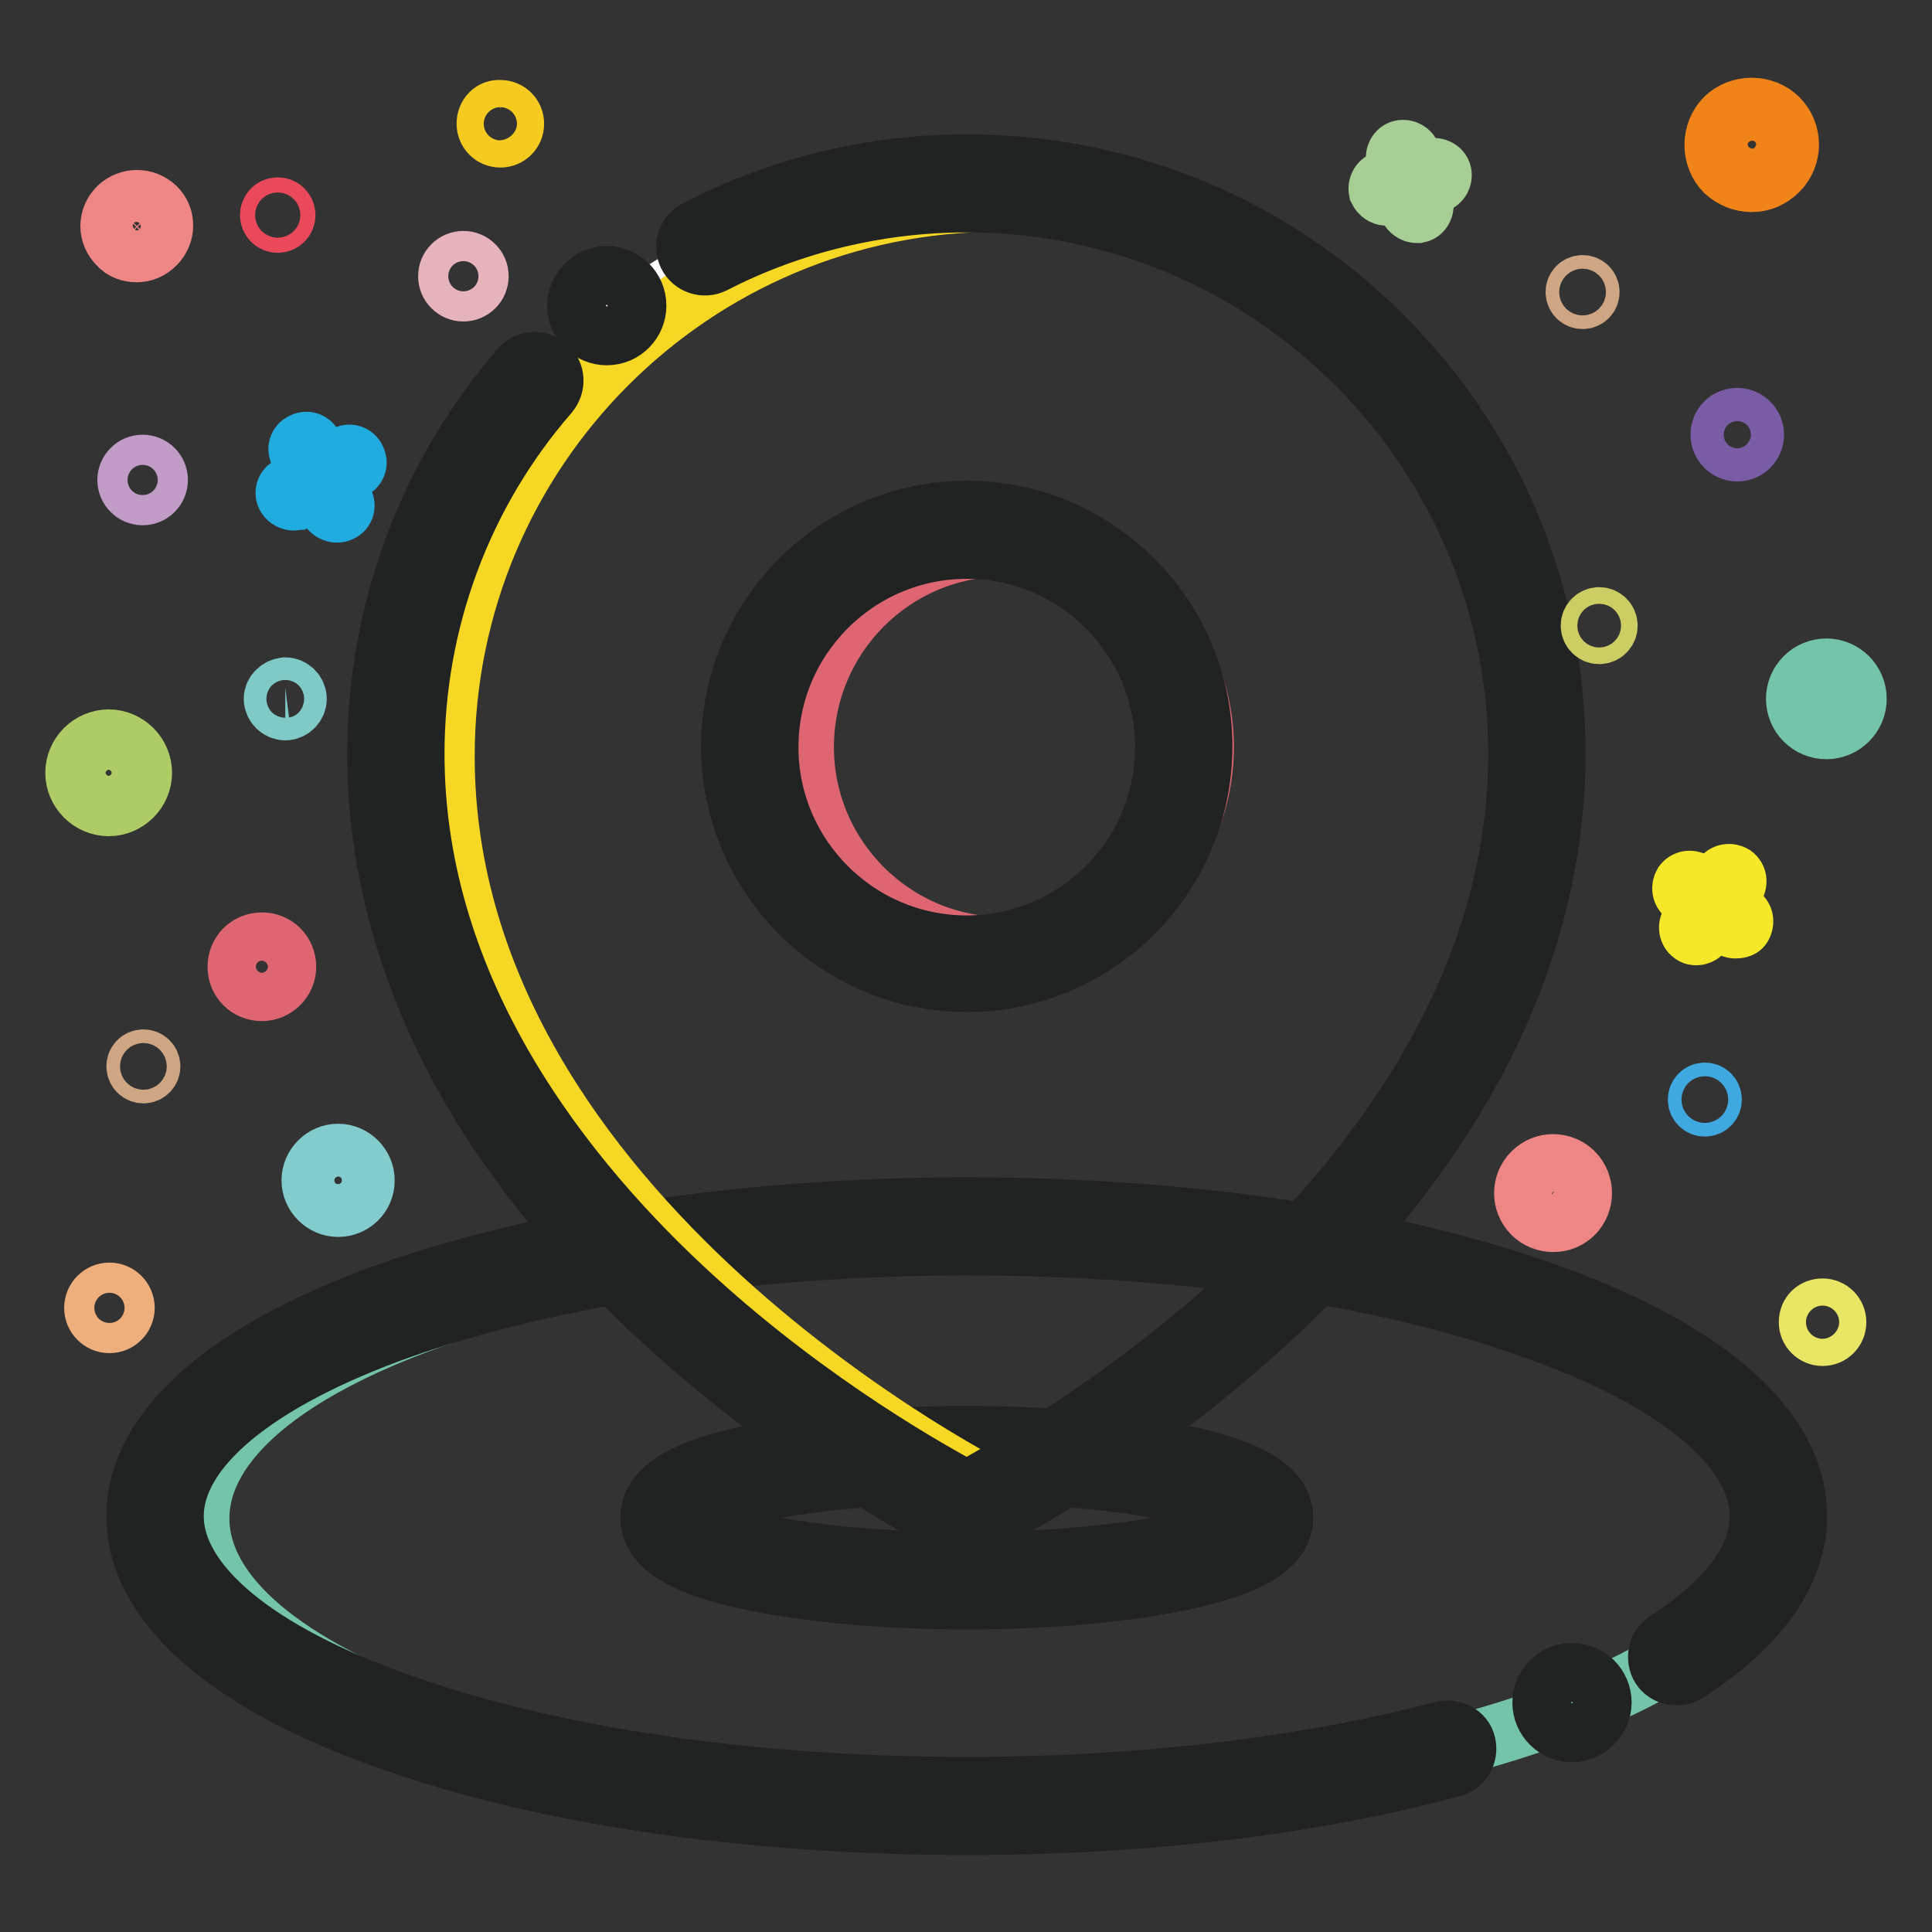
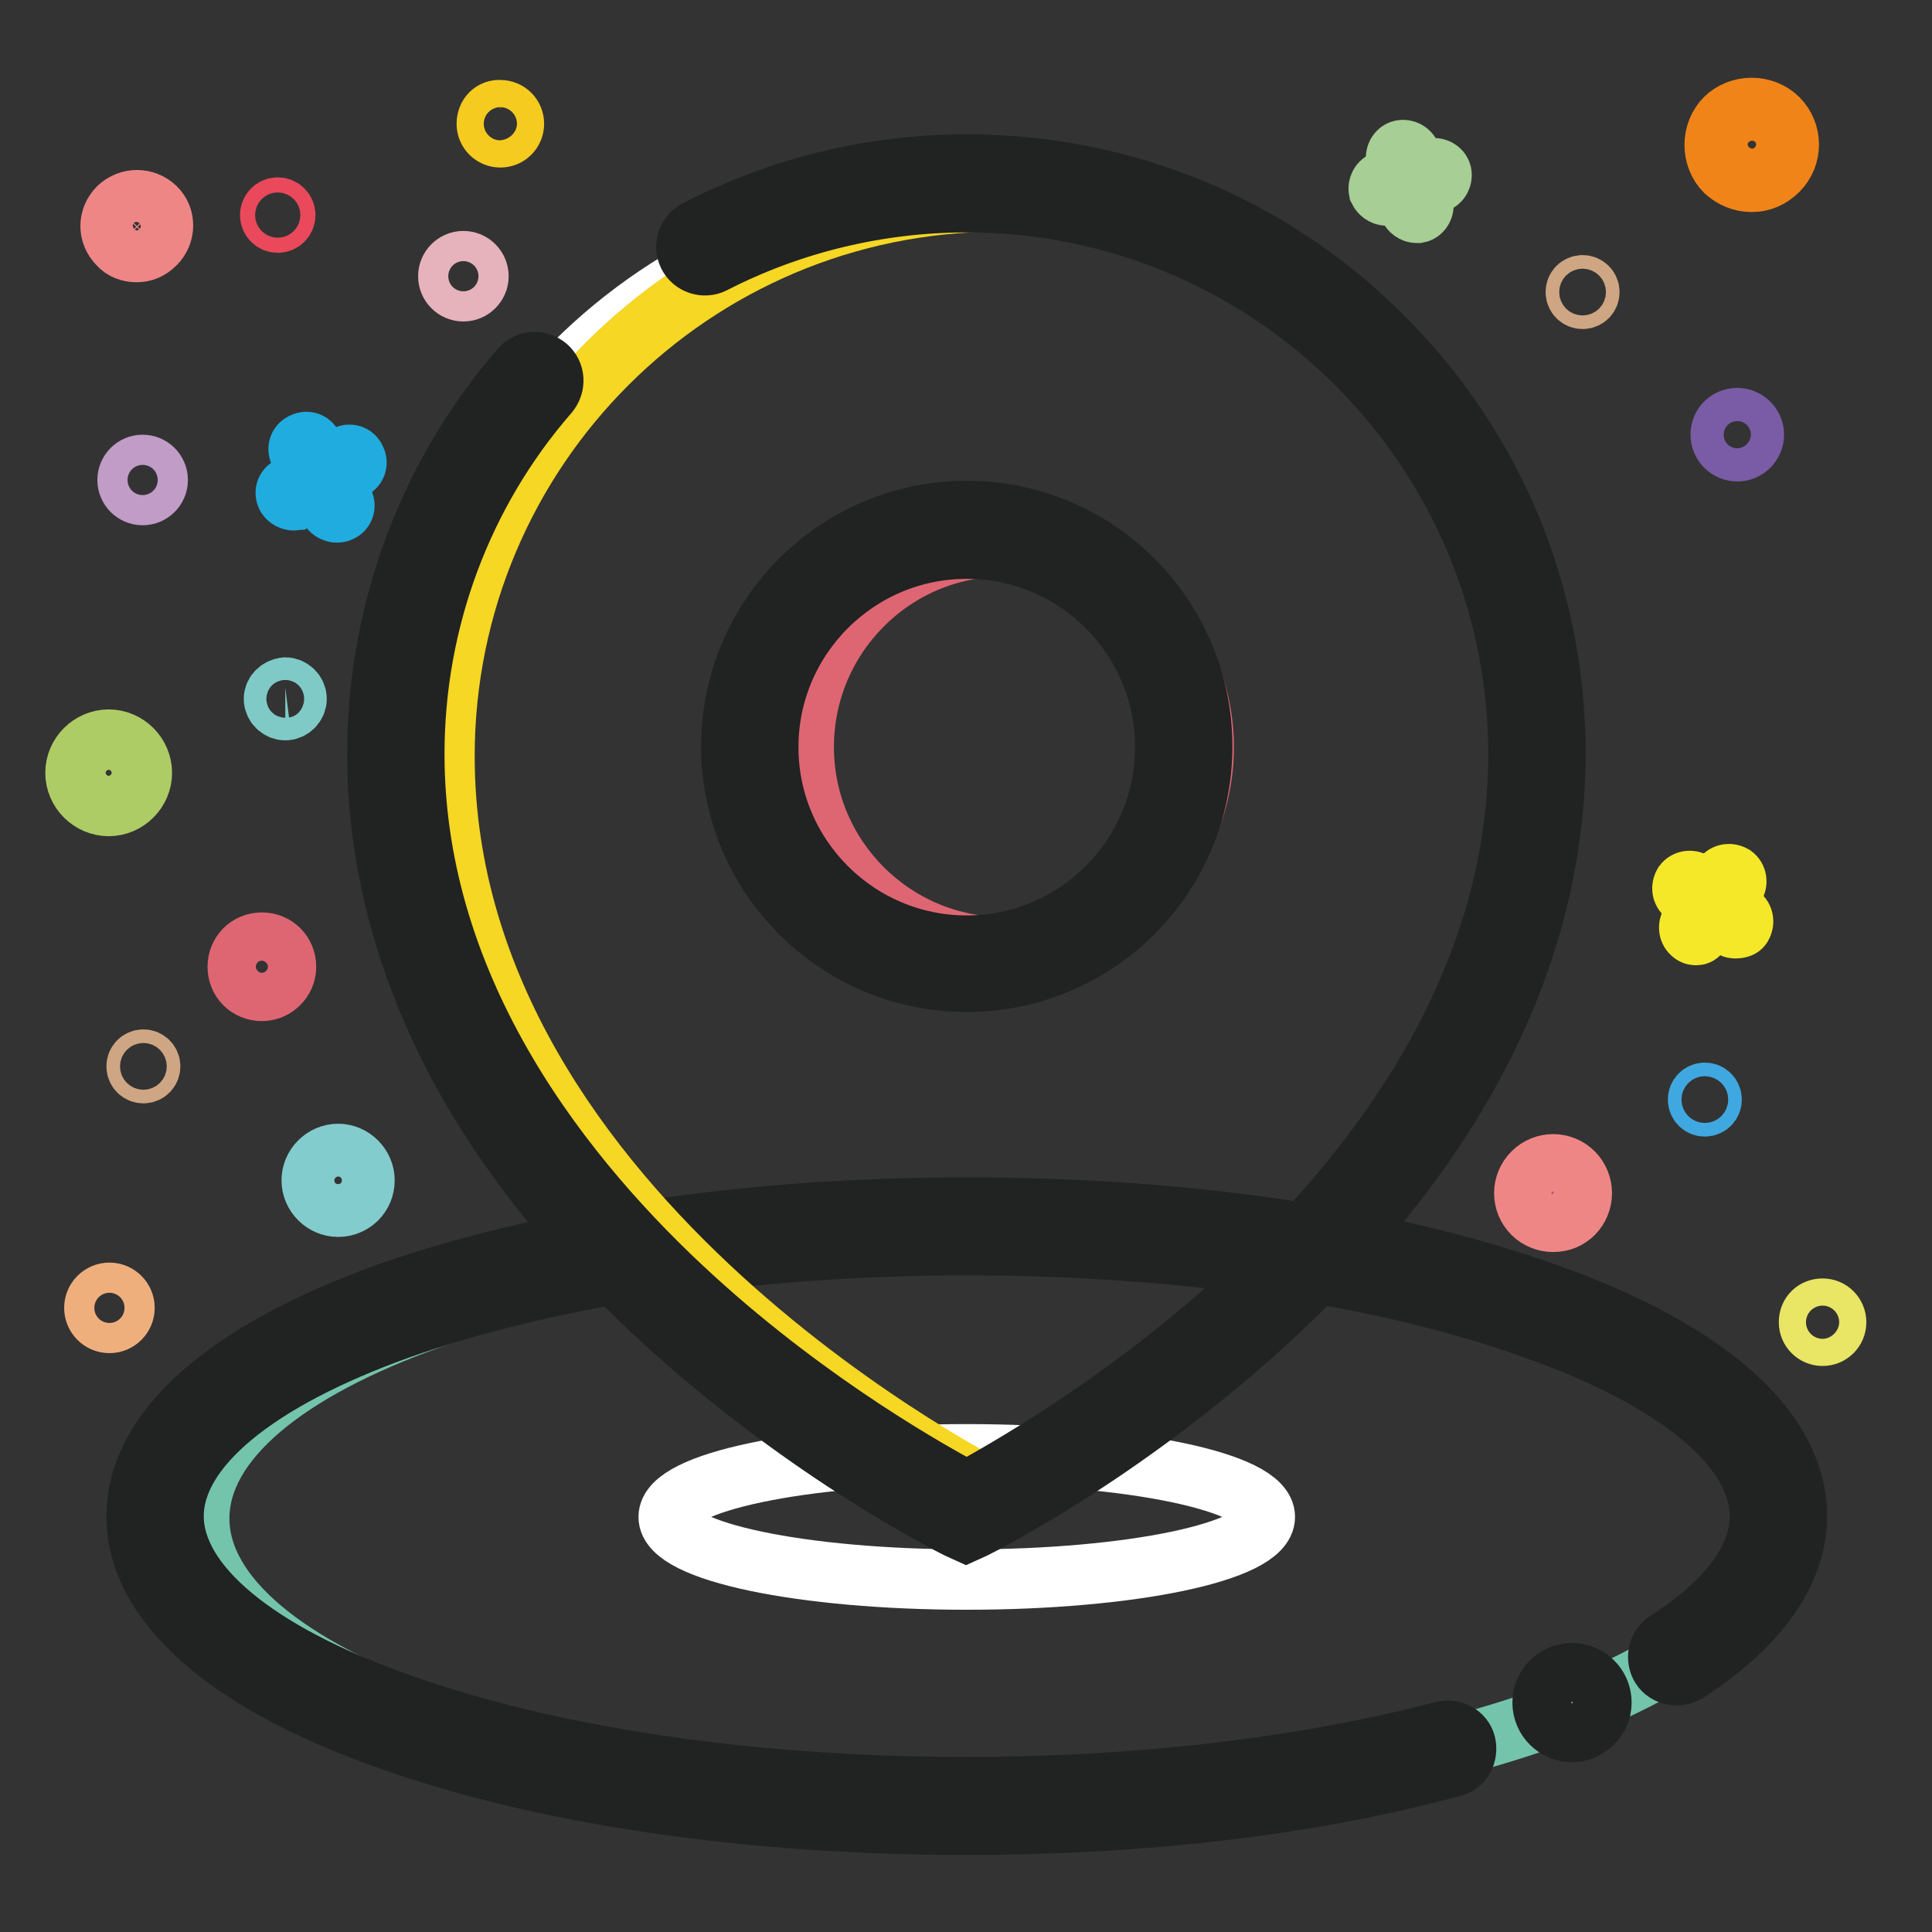
<svg xmlns="http://www.w3.org/2000/svg" version="1.1" x="0px" y="0px" viewBox="0 0 256 256" enable-background="new 0 0 256 256" xml:space="preserve">
  <rect x="0" y="0" width="256" height="256" fill="#333333" stroke="none" />
  <g>
    <path stroke-width="8" fill-opacity="0" stroke="#73c4ab" d="M26.4,201.2c0,20.7,46.8,37.4,104.6,37.4s104.6-16.8,104.6-37.4c0-20.7-46.8-37.4-104.6-37.4 S26.4,180.5,26.4,201.2L26.4,201.2z" />
    <path stroke-width="8" fill-opacity="0" stroke="#212222" d="M128.1,241.8c-29,0-56.3-4-76.9-11.4c-21.4-7.6-33.1-18.1-33.1-29.5s11.8-21.8,33.1-29.5 c20.6-7.3,47.9-11.4,76.9-11.4c29,0,56.3,4,76.9,11.4c21.4,7.6,33.1,18.1,33.1,29.5c0,7.4-5.1,14.6-14.6,20.7 c-1.1,0.7-2.7,0.4-3.4-0.7s-0.4-2.7,0.7-3.4c5.6-3.6,12.4-9.4,12.4-16.6c0-9-10.9-18.1-29.9-24.8c-20-7.2-46.7-11.1-75.2-11.1 c-28.4,0-55.2,4-75.2,11.1c-19,6.8-29.9,15.8-29.9,24.8s10.9,18.1,29.9,24.8c20.1,7.2,46.8,11.1,75.2,11.1 c22.9,0,44.8-2.6,63.1-7.4c1.3-0.3,2.7,0.4,3,1.7c0.3,1.3-0.4,2.7-1.7,3C173.7,239.2,151.4,241.8,128.1,241.8z" />
    <path stroke-width="8" fill-opacity="0" stroke="#212222" d="M204.4,225.6c0,2.2,1.8,3.9,3.9,3.9s3.9-1.8,3.9-3.9c0-2.2-1.8-3.9-3.9-3.9S204.4,223.4,204.4,225.6z" />
    <path stroke-width="8" fill-opacity="0" stroke="#ffffff" d="M128.1,192.7c21.8,0,39.5,3.7,39.5,8.3s-17.7,8.3-39.5,8.3c-21.8,0-39.5-3.7-39.5-8.3 S106.3,192.7,128.1,192.7z" />
-     <path stroke-width="8" fill-opacity="0" stroke="#212222" d="M128.1,211.9c-10.7,0-20.8-0.9-28.4-2.5c-9.2-1.9-13.5-4.6-13.5-8.3c0-3.7,4.3-6.4,13.5-8.3 c7.6-1.6,17.7-2.5,28.4-2.5c10.7,0,20.8,0.9,28.4,2.5c9.2,1.9,13.5,4.6,13.5,8.3c0,3.7-4.3,6.4-13.5,8.3 C148.9,211,138.8,211.9,128.1,211.9z M91.2,201.1c0.7,0.7,3.5,2.4,10.9,3.8c7.1,1.4,16.3,2.1,26,2.1s18.9-0.8,26-2.1 c7.4-1.4,10.2-3,10.9-3.8c-0.7-0.7-3.5-2.4-10.9-3.8c-7.1-1.3-16.3-2.1-26-2.1s-18.9,0.8-26,2.1C94.7,198.7,91.9,200.3,91.2,201.1z " />
    <path stroke-width="8" fill-opacity="0" stroke="#ffffff" d="M128,26.7c40.6,0,73.5,32.9,73.5,73.5c0,61.4-73.5,97.7-73.5,97.7s-73.5-36.3-73.5-97.7 C54.5,59.6,87.4,26.7,128,26.7z" />
    <path stroke-width="8" fill-opacity="0" stroke="#f5d724" d="M132.4,26.7c40.6,0,73.5,32.9,73.5,73.5c0,61.4-73.5,97.7-73.5,97.7s-73.5-36.3-73.5-97.7 C58.9,59.6,91.8,26.7,132.4,26.7z" />
    <path stroke-width="8" fill-opacity="0" stroke="#212222" d="M128,203l-1.1-0.5c-0.8-0.4-19.4-9.7-38.4-26.9c-11.2-10.2-20.1-21-26.5-32.2C54.1,129.4,50,114.7,50,99.9 c0-18.8,6.7-36.9,19-51.1c0.9-1,2.4-1.1,3.5-0.2c1,0.9,1.1,2.4,0.2,3.5C61.2,65.3,54.9,82.3,54.9,99.9c0,31.7,20.1,56.7,37,72.1 c15.9,14.5,31.9,23.3,36.2,25.6c4.2-2.3,20.3-11.2,36.2-25.7c16.8-15.4,36.9-40.3,36.9-72c0-40.3-32.8-73.1-73.1-73.1H128 c-11.6,0-23.2,2.8-33.5,8.1c-1.2,0.6-2.7,0.1-3.3-1.1c-0.6-1.2-0.1-2.7,1.1-3.3c11-5.7,23.3-8.7,35.7-8.7h0.1 c20.8,0,40.5,8.1,55.2,22.9C198,59.4,206.1,79,206.1,99.8c0,14.8-4.1,29.5-12.1,43.5c-6.4,11.2-15.3,22-26.5,32.2 c-19,17.3-37.6,26.6-38.4,27L128,203L128,203z" />
    <path stroke-width="8" fill-opacity="0" stroke="#ffffff" d="M101.6,99c0,14.6,11.8,26.5,26.5,26.5c14.6,0,26.5-11.8,26.5-26.5s-11.8-26.5-26.5-26.5 C113.4,72.5,101.6,84.3,101.6,99L101.6,99z" />
    <path stroke-width="8" fill-opacity="0" stroke="#de6673" d="M106.5,99c0,14.6,11.9,26.5,26.5,26.5s26.5-11.9,26.5-26.5S147.6,72.4,133,72.4S106.5,84.3,106.5,99z" />
    <path stroke-width="8" fill-opacity="0" stroke="#212222" d="M128.1,130.1c-17.2,0-31.2-14-31.2-31.2s14-31.2,31.2-31.2s31.2,14,31.2,31.2S145.3,130.1,128.1,130.1z  M128.1,72.7c-14.5,0-26.3,11.8-26.3,26.3s11.8,26.3,26.3,26.3c14.5,0,26.3-11.8,26.3-26.3S142.6,72.7,128.1,72.7z" />
-     <path stroke-width="8" fill-opacity="0" stroke="#212222" d="M76.5,40.5c0,2.2,1.8,3.9,3.9,3.9c2.2,0,3.9-1.8,3.9-3.9c0-2.2-1.8-3.9-3.9-3.9 C78.3,36.6,76.5,38.4,76.5,40.5z" />
    <path stroke-width="8" fill-opacity="0" stroke="#20acde" d="M44.6,67.9c-0.3,0-0.7-0.2-0.9-0.5L39.7,60c-0.3-0.5-0.1-1.1,0.4-1.3c0.5-0.3,1.1-0.1,1.3,0.4l4.1,7.4 c0.3,0.5,0.1,1.1-0.4,1.3C44.9,67.9,44.8,67.9,44.6,67.9z" />
    <path stroke-width="8" fill-opacity="0" stroke="#20acde" d="M38.9,66.3c-0.3,0-0.7-0.2-0.9-0.5c-0.3-0.5-0.1-1.1,0.4-1.3l7.4-4.1c0.5-0.3,1.1-0.1,1.3,0.4 c0.3,0.5,0.1,1.1-0.4,1.3l-7.4,4.1C39.2,66.2,39,66.3,38.9,66.3z" />
    <path stroke-width="8" fill-opacity="0" stroke="#a7ce95" d="M187.7,28.2c-0.4,0-0.8-0.3-1-0.7l-1.7-6.4c-0.1-0.5,0.2-1.1,0.7-1.2c0.5-0.1,1.1,0.2,1.2,0.7l1.7,6.4 c0.1,0.5-0.2,1.1-0.7,1.2C187.9,28.2,187.8,28.2,187.7,28.2z" />
    <path stroke-width="8" fill-opacity="0" stroke="#a7ce95" d="M183.7,25.9c-0.4,0-0.8-0.3-1-0.7c-0.1-0.5,0.2-1.1,0.7-1.2l6.4-1.7c0.5-0.1,1.1,0.2,1.2,0.7 c0.1,0.5-0.2,1.1-0.7,1.2l-6.4,1.7C183.9,25.9,183.8,25.9,183.7,25.9z" />
    <path stroke-width="8" fill-opacity="0" stroke="#f5e829" d="M230,123c-0.2,0-0.4,0-0.6-0.2l-6.1-4.3c-0.4-0.3-0.5-0.9-0.2-1.4c0.3-0.4,0.9-0.5,1.4-0.2l6.1,4.4 c0.4,0.3,0.5,0.9,0.2,1.4C230.7,122.9,230.4,123,230,123z" />
-     <path stroke-width="8" fill-opacity="0" stroke="#f5e829" d="M224.8,123.9c-0.2,0-0.4,0-0.6-0.2c-0.4-0.3-0.5-0.9-0.2-1.4l4.3-6.1c0.3-0.4,0.9-0.5,1.4-0.2 c0.4,0.3,0.5,0.9,0.2,1.4l-4.4,6.1C225.5,123.7,225.1,123.9,224.8,123.9z" />
+     <path stroke-width="8" fill-opacity="0" stroke="#f5e829" d="M224.8,123.9c-0.2,0-0.4,0-0.6-0.2c-0.4-0.3-0.5-0.9-0.2-1.4l4.3-6.1c0.3-0.4,0.9-0.5,1.4-0.2 c0.4,0.3,0.5,0.9,0.2,1.4C225.5,123.7,225.1,123.9,224.8,123.9z" />
    <path stroke-width="8" fill-opacity="0" stroke="#de6673" d="M34.7,131.3c-1.8,0-3.2-1.4-3.2-3.2c0-1.8,1.4-3.2,3.2-3.2c1.8,0,3.2,1.4,3.2,3.2 C37.9,129.9,36.4,131.3,34.7,131.3z M34.7,126.3c-1,0-1.8,0.8-1.8,1.8s0.8,1.8,1.8,1.8c1,0,1.8-0.8,1.8-1.8S35.6,126.3,34.7,126.3z " />
    <path stroke-width="8" fill-opacity="0" stroke="#83cccd" d="M44.8,159.9c-1.9,0-3.5-1.6-3.5-3.5c0-1.9,1.6-3.5,3.5-3.5c1.9,0,3.5,1.6,3.5,3.5 C48.3,158.4,46.7,159.9,44.8,159.9z M44.8,154.2c-1.3,0-2.3,1-2.3,2.3s1,2.3,2.3,2.3c1.3,0,2.3-1,2.3-2.3S46.1,154.2,44.8,154.2z" />
    <path stroke-width="8" fill-opacity="0" stroke="#efaf7d" d="M12.5,173.3c0,1.1,0.9,2,2,2s2-0.9,2-2s-0.9-2-2-2S12.5,172.2,12.5,173.3z" />
-     <path stroke-width="8" fill-opacity="0" stroke="#73c4ab" d="M242,96.6c-2.2,0-4-1.8-4-4s1.8-4,4-4c2.2,0,4,1.8,4,4S244.2,96.6,242,96.6z M242,90.1 c-1.3,0-2.4,1.1-2.4,2.4s1.1,2.4,2.4,2.4s2.4-1.1,2.4-2.4S243.3,90.1,242,90.1z" />
-     <path stroke-width="8" fill-opacity="0" stroke="#cccd63" d="M210.8,82.9c0,0.6,0.5,1.1,1.1,1.1c0.6,0,1.1-0.5,1.1-1.1s-0.5-1.1-1.1-1.1 C211.3,81.8,210.8,82.3,210.8,82.9z" />
    <path stroke-width="8" fill-opacity="0" stroke="#e9495b" d="M35.8,28.5c0,0.5,0.4,1,1,1c0.5,0,1-0.4,1-1c0-0.5-0.4-1-1-1C36.2,27.5,35.8,28,35.8,28.5z" />
    <path stroke-width="8" fill-opacity="0" stroke="#7fcac6" d="M36.3,92.6c0,0.8,0.7,1.5,1.5,1.5c0.8,0,1.5-0.7,1.5-1.5s-0.7-1.5-1.5-1.5C37,91.2,36.3,91.8,36.3,92.6z" />
    <path stroke-width="8" fill-opacity="0" stroke="#ef8686" d="M18.1,33.4c-0.9,0-1.8-0.3-2.4-1c-1.4-1.4-1.4-3.5,0-4.9l0,0c1.4-1.3,3.5-1.3,4.9,0c0.7,0.7,1,1.5,1,2.4 c0,0.9-0.4,1.8-1,2.4C19.8,33.1,19,33.4,18.1,33.4z M16.5,28.5c-0.8,0.9-0.8,2.2,0,3.1c0.9,0.9,2.2,0.9,3.1,0 c0.4-0.4,0.6-1,0.6-1.5c0-0.6-0.2-1.1-0.6-1.5C18.8,27.6,17.4,27.6,16.5,28.5z" />
    <path stroke-width="8" fill-opacity="0" stroke="#aecc66" d="M14.4,106.8c-2.4,0-4.4-2-4.4-4.4c0-2.4,2-4.4,4.4-4.4c2.4,0,4.4,2,4.4,4.4 C18.8,104.8,16.8,106.8,14.4,106.8z M14.4,99.5c-1.6,0-2.9,1.3-2.9,2.9c0,1.6,1.3,2.9,2.9,2.9c1.6,0,2.9-1.3,2.9-2.9 C17.3,100.8,16,99.5,14.4,99.5z" />
    <path stroke-width="8" fill-opacity="0" stroke="#c09cc7" d="M16.9,63.6c0,1.1,0.9,2,2,2c1.1,0,2-0.9,2-2s-0.9-2-2-2C17.8,61.6,16.9,62.5,16.9,63.6z" />
    <path stroke-width="8" fill-opacity="0" stroke="#cfa683" d="M208.8,38.7c0,0.5,0.4,0.9,0.9,0.9s0.9-0.4,0.9-0.9s-0.4-0.9-0.9-0.9S208.8,38.2,208.8,38.7z" />
    <path stroke-width="8" fill-opacity="0" stroke="#cfa683" d="M18.1,141.3c0,0.5,0.4,0.9,0.9,0.9s0.9-0.4,0.9-0.9s-0.4-0.9-0.9-0.9S18.1,140.8,18.1,141.3z" />
    <path stroke-width="8" fill-opacity="0" stroke="#40a8e0" d="M225,145.7c0,0.5,0.4,0.9,0.9,0.9s0.9-0.4,0.9-0.9s-0.4-0.9-0.9-0.9S225,145.2,225,145.7z" />
    <path stroke-width="8" fill-opacity="0" stroke="#e9e565" d="M239.7,175.2c0,1,0.8,1.8,1.8,1.8s1.8-0.8,1.8-1.8c0-1-0.8-1.8-1.8-1.8S239.7,174.1,239.7,175.2z" />
    <path stroke-width="8" fill-opacity="0" stroke="#f5cb1f" d="M64.5,16.4c0,1,0.8,1.8,1.8,1.8c1,0,1.8-0.8,1.8-1.8c0-1-0.8-1.8-1.8-1.8C65.3,14.5,64.5,15.3,64.5,16.4z" />
    <path stroke-width="8" fill-opacity="0" stroke="#f08419" d="M232.1,24.1c-1.3,0-2.5-0.5-3.5-1.4c-0.9-0.9-1.4-2.2-1.4-3.5c0-1.3,0.5-2.6,1.4-3.5l0,0 c0.9-0.9,2.2-1.4,3.5-1.4c1.3,0,2.6,0.5,3.5,1.4c1.9,1.9,1.9,5,0,6.9C234.6,23.6,233.4,24.1,232.1,24.1L232.1,24.1z M229.7,16.7 c-0.7,0.7-1,1.5-1,2.5c0,0.9,0.4,1.8,1,2.4c1.4,1.4,3.6,1.4,4.9,0s1.3-3.6,0-4.9c-0.7-0.7-1.5-1-2.4-1 C231.2,15.7,230.3,16.1,229.7,16.7z" />
    <path stroke-width="8" fill-opacity="0" stroke="#e6b2bb" d="M59.4,36.6c0,1.1,0.9,2,2,2c1.1,0,2-0.9,2-2s-0.9-2-2-2C60.3,34.6,59.4,35.5,59.4,36.6z" />
    <path stroke-width="8" fill-opacity="0" stroke="#ef8686" d="M205.8,161.9c-1,0-2-0.4-2.7-1.1c-1.5-1.5-1.5-3.9,0-5.4c1.5-1.5,3.9-1.5,5.4,0c0.7,0.7,1.1,1.7,1.1,2.7 c0,1-0.4,2-1.1,2.7C207.8,161.5,206.9,161.9,205.8,161.9L205.8,161.9z M204.3,156.5c-0.9,0.9-0.9,2.3,0,3.1c0.4,0.4,1,0.6,1.6,0.6 c0.6,0,1.2-0.2,1.6-0.6c0.4-0.4,0.6-1,0.6-1.6c0-0.6-0.2-1.2-0.6-1.6C206.6,155.7,205.2,155.7,204.3,156.5L204.3,156.5z" />
    <path stroke-width="8" fill-opacity="0" stroke="#795ca5" d="M228,57.6c0,1.2,1,2.2,2.2,2.2c1.2,0,2.2-1,2.2-2.2s-1-2.2-2.2-2.2C229,55.4,228,56.3,228,57.6L228,57.6z" />
  </g>
</svg>